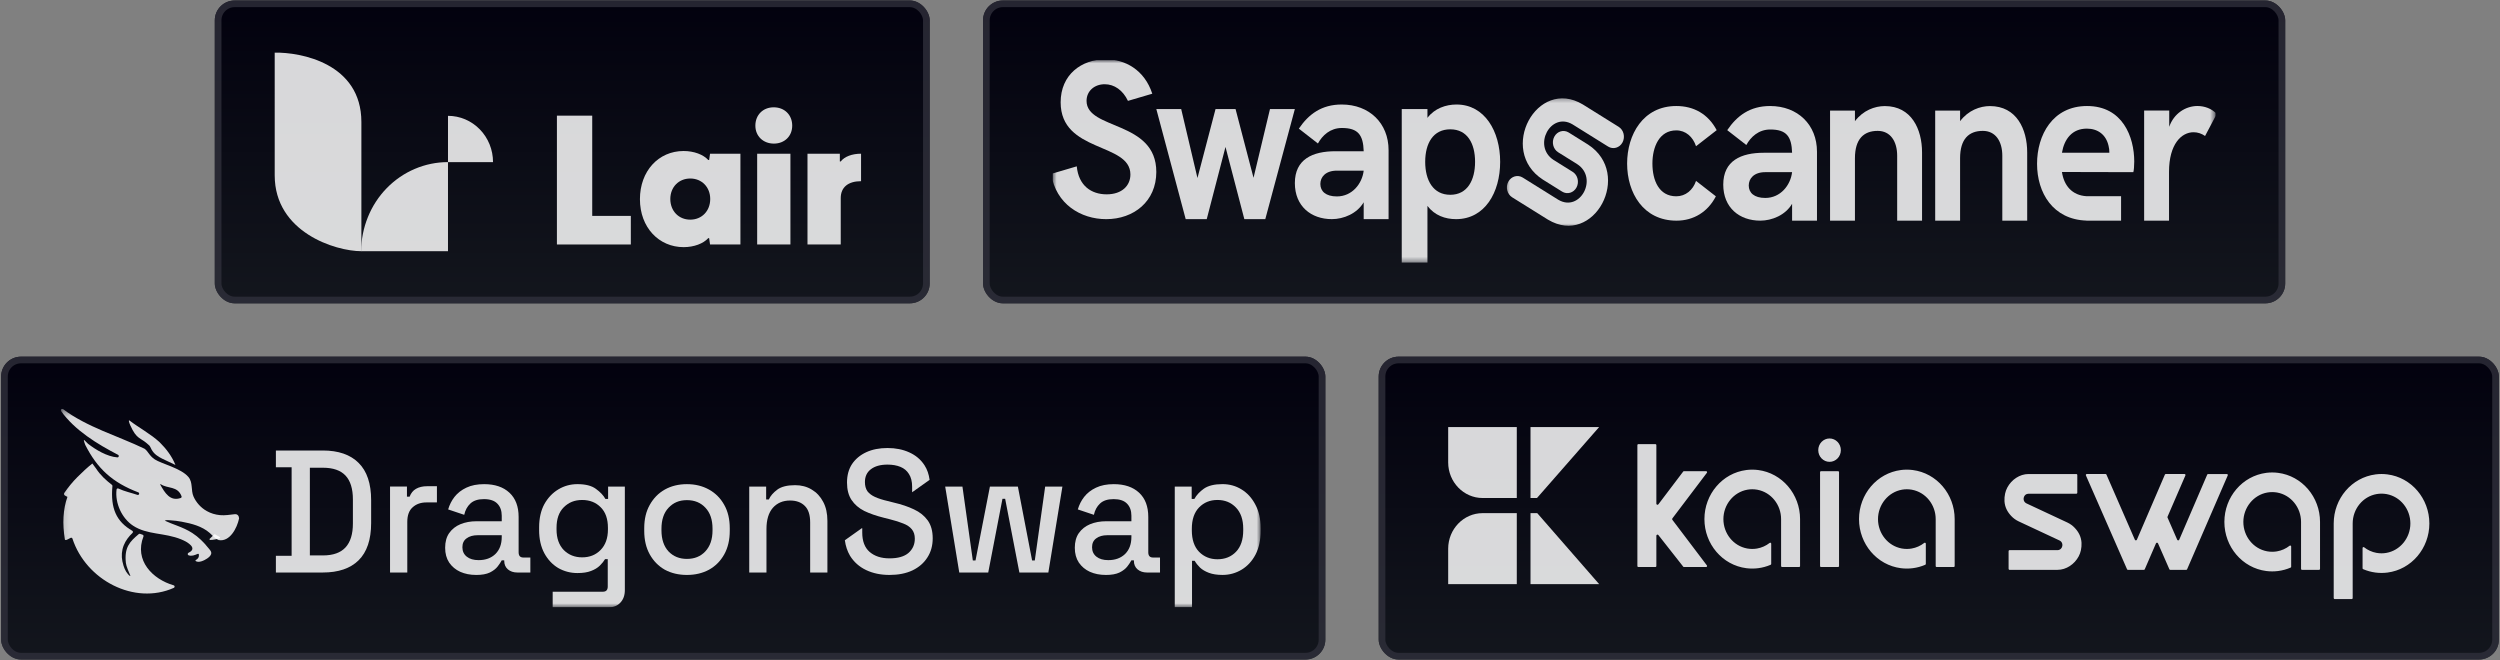
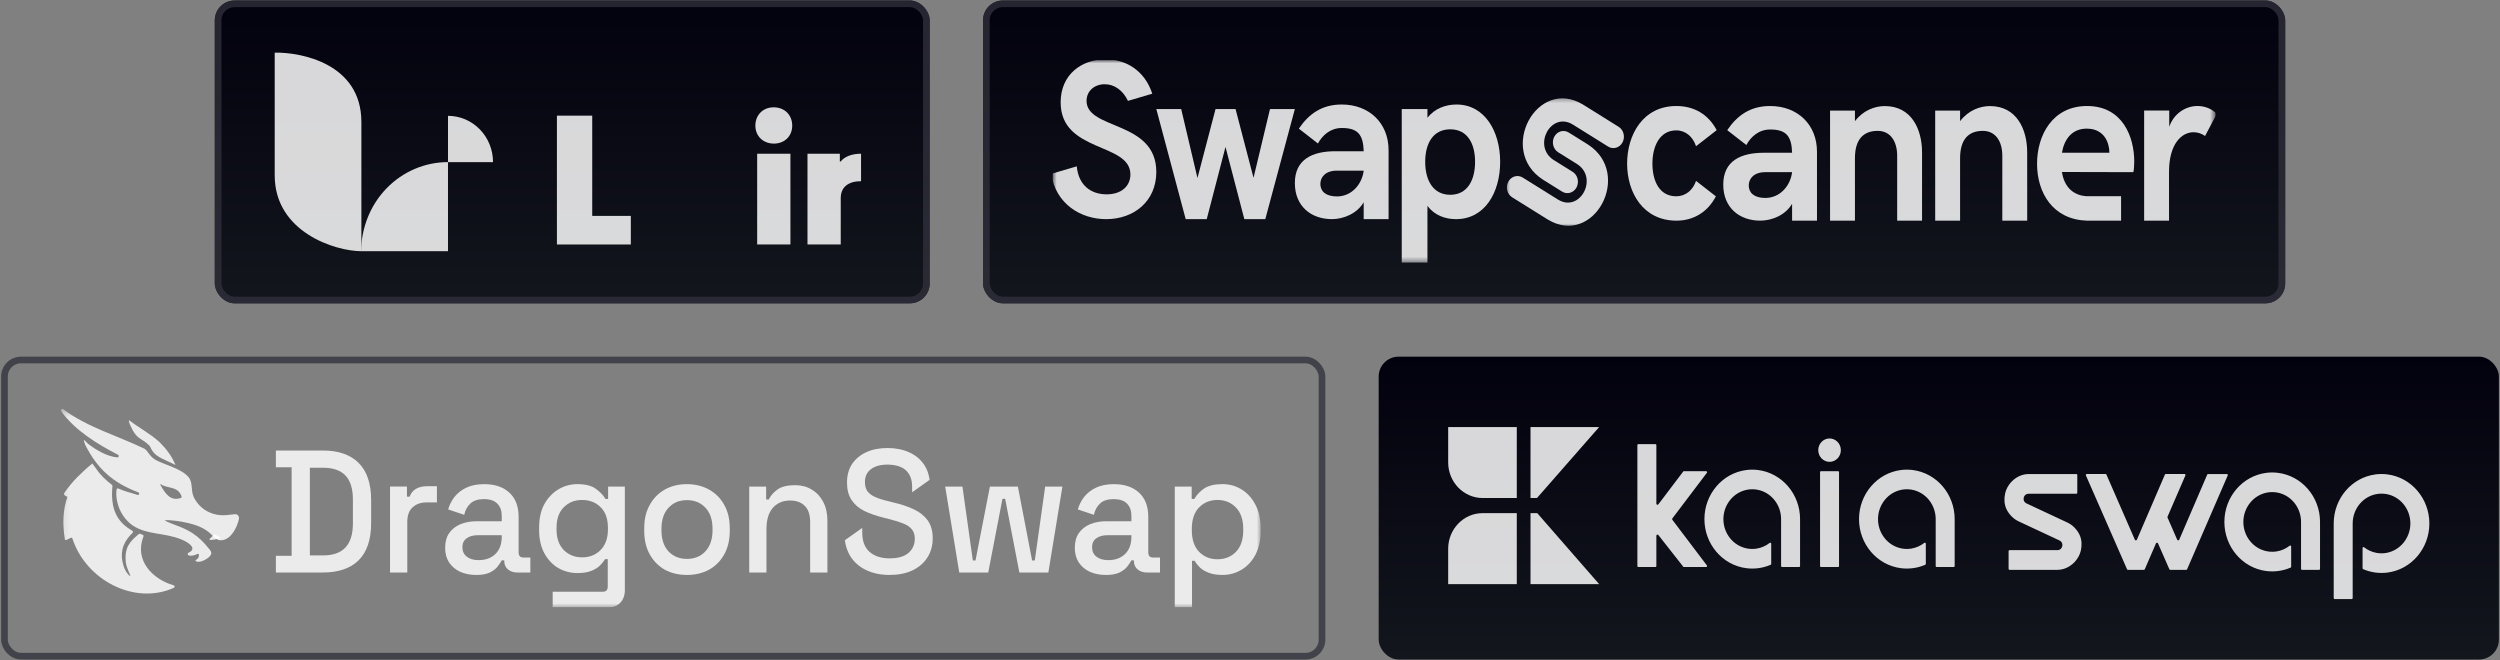
<svg xmlns="http://www.w3.org/2000/svg" width="375" height="99" viewBox="0 0 375 99" fill="none">
  <rect x="0" y="0" width="375" height="99" fill="#808080" stroke="none" />
  <rect x="32.217" y="0.073" width="107.237" height="45.427" rx="2.979" fill="url(#paint0_linear_320_1149)" />
  <rect x="32.717" y="0.573" width="106.237" height="44.427" rx="2.479" stroke="#30303C" stroke-opacity="0.77" />
  <g clip-path="url(#clip0_320_1149)">
    <path d="M67.198 24.316C65.49 24.316 63.799 24.662 62.221 25.334C60.643 26.005 59.21 26.99 58.002 28.231C56.794 29.472 55.837 30.945 55.183 32.566C54.529 34.188 54.176 35.926 54.176 37.681H67.198V24.316Z" fill="white" fill-opacity="0.84" />
    <path d="M41.205 7.895C45.082 7.824 54.208 9.482 54.208 18.307L54.208 37.68C50.313 37.68 41.206 34.838 41.206 26.305L41.205 7.895Z" fill="white" fill-opacity="0.84" />
    <path d="M67.199 17.375C68.086 17.375 68.965 17.555 69.784 17.903C70.604 18.252 71.348 18.764 71.975 19.408C72.603 20.053 73.1 20.818 73.44 21.66C73.779 22.502 73.954 23.405 73.954 24.316H67.199V17.375Z" fill="white" fill-opacity="0.84" />
    <path d="M129.158 23.056V27.179C127.217 27.179 126.111 28.095 126.111 29.712V36.666H121.123V23.056H125.976V24.215H126.111C126.678 23.487 127.81 23.056 129.158 23.056Z" fill="white" fill-opacity="0.84" />
    <path d="M113.305 18.845C113.305 17.228 114.464 16.096 116.055 16.096C117.673 16.096 118.832 17.228 118.832 18.845C118.832 20.435 117.673 21.54 116.082 21.54C114.491 21.54 113.305 20.435 113.305 18.845ZM113.574 23.056H118.563V36.667H113.574V23.056Z" fill="white" fill-opacity="0.84" />
-     <path d="M95.99 29.875C95.99 25.671 98.767 22.652 102.542 22.652C104.106 22.652 105.508 23.191 106.237 24H106.371L106.506 23.057H111.063V36.667H106.506L106.371 35.723H106.237C105.508 36.532 104.106 37.071 102.542 37.071C98.848 37.071 95.99 34.133 95.99 29.875ZM100.547 29.848C100.547 31.654 101.814 32.947 103.54 32.947C105.266 32.947 106.533 31.654 106.533 29.848C106.533 28.069 105.266 26.776 103.54 26.776C101.814 26.776 100.547 28.069 100.547 29.848Z" fill="white" fill-opacity="0.84" />
    <path d="M88.834 17.348V32.385H94.624V36.673H83.537V17.348H88.834Z" fill="white" fill-opacity="0.84" />
  </g>
  <rect x="147.453" y="0.073" width="195.329" height="45.427" rx="2.979" fill="url(#paint1_linear_320_1149)" />
  <rect x="147.953" y="0.573" width="194.329" height="44.427" rx="2.479" stroke="#30303C" stroke-opacity="0.77" />
  <g clip-path="url(#clip1_320_1149)">
    <mask id="mask0_320_1149" style="mask-type:luminance" maskUnits="userSpaceOnUse" x="157" y="9" width="176" height="31">
      <path d="M332.354 9.009H157.877V39.541H332.354V9.009Z" fill="white" />
    </mask>
    <g mask="url(#mask0_320_1149)">
      <path d="M173.447 16.355H177.179L179.619 26.704L182.331 16.355H185.332L188.029 26.672L190.498 16.355H194.229L189.794 32.871H186.651L183.824 22.042L181.011 32.871H177.854L173.447 16.355Z" fill="white" fill-opacity="0.84" />
      <path d="M210.262 16.355H214.117V17.678C215.188 16.256 216.886 15.677 218.476 15.677C222.714 15.677 225.024 19.711 225.024 24.274C225.024 28.886 222.714 32.871 218.415 32.871C216.778 32.871 215.188 32.309 214.117 30.887V39.385H210.262V16.355ZM221.261 24.275C221.261 21.53 220.114 19.398 217.544 19.398C214.973 19.398 213.78 21.497 213.78 24.275C213.78 27.053 214.973 29.218 217.544 29.218C220.114 29.218 221.261 27.02 221.261 24.275Z" fill="white" fill-opacity="0.84" />
      <path d="M201.251 15.676C198.238 15.676 196.295 17.131 194.827 19.296L197.69 21.524C198.348 20.32 199.526 19.198 201.282 19.198C203.714 19.198 204.479 20.239 204.555 22.686H200.318C196.891 22.686 194.229 23.876 194.229 27.464C194.229 30.92 196.646 32.87 199.782 32.87C201.525 32.87 203.56 32.044 204.554 30.34V32.87H208.287V22.52C208.287 18.486 205.411 15.676 201.251 15.676ZM200.532 29.465C198.865 29.465 198.053 28.687 198.053 27.597C198.053 26.556 198.834 25.596 200.532 25.596H204.479H204.554C204.325 27.548 202.826 29.465 200.532 29.465Z" fill="white" fill-opacity="0.84" />
      <path d="M162.983 15.132C162.983 13.644 164.176 12.635 165.705 12.635C167.158 12.635 168.444 13.544 169.193 15.132L172.843 14.056C171.655 10.426 168.722 8.897 165.843 8.897C162.202 8.897 159.097 11.213 159.097 15.345C159.097 22.95 169.561 21.33 169.561 26.175C169.561 27.828 168.307 29.151 165.997 29.151C163.703 29.151 161.791 27.861 161.515 24.951L157.672 26.084C158.39 30.631 162.132 32.872 165.935 32.872C170.065 32.872 173.446 30.21 173.446 25.796C173.447 18.041 162.983 19.529 162.983 15.132Z" fill="white" fill-opacity="0.84" />
      <path d="M320.137 24.237C320.137 20.549 318.409 15.903 313.055 15.903C307.883 15.903 305.559 20.268 305.559 24.567C305.559 28.924 307.939 32.93 312.985 33.09V33.098H318.162V29.433H312.985C310.822 29.299 309.596 27.857 309.291 25.798L320 25.824C320.076 25.592 320.137 24.914 320.137 24.237ZM309.291 22.915C309.642 20.848 310.82 19.294 313.023 19.294C314.645 19.294 315.899 20.17 316.282 21.873C316.375 22.204 316.404 22.551 316.404 22.915H309.291Z" fill="white" fill-opacity="0.84" />
      <path d="M304.079 22.855C304.079 19.399 302.502 15.911 298.494 15.911C296.995 15.911 295.235 16.556 294.013 18.176V16.588H290.279V33.098H294.013V33.103V23.731C294.013 20.855 295.328 19.631 297.424 19.631C299.336 19.631 300.347 21.201 300.347 23.368V33.098H304.08L304.079 22.855Z" fill="white" fill-opacity="0.84" />
      <path d="M288.307 22.855C288.307 19.399 286.73 15.911 282.722 15.911C281.223 15.911 279.464 16.556 278.241 18.176V16.588H274.508V33.098H278.241V33.103V23.731C278.241 20.855 279.556 19.631 281.652 19.631C283.565 19.631 284.576 21.201 284.576 23.368V33.098H288.308L288.307 22.855Z" fill="white" fill-opacity="0.84" />
      <path d="M265.51 15.903C262.496 15.903 260.554 17.358 259.085 19.524L261.949 21.752C262.607 20.547 263.785 19.425 265.541 19.425C267.973 19.425 268.738 20.466 268.814 22.914H264.577C261.151 22.914 258.488 24.104 258.488 27.692C258.488 31.147 260.906 33.098 264.041 33.098C265.785 33.098 267.82 32.271 268.814 30.568V33.098H272.547V22.748C272.547 18.714 269.671 15.903 265.51 15.903ZM264.791 29.692C263.123 29.692 262.312 28.915 262.312 27.825C262.312 26.783 263.092 25.824 264.791 25.824H268.738H268.813C268.584 27.774 267.086 29.692 264.791 29.692Z" fill="white" fill-opacity="0.84" />
      <path d="M330.783 20.356L332.512 17.087C331.754 16.279 330.663 15.9 329.623 15.9C327.852 15.9 326.065 17.024 325.385 19.025V16.577H321.621V33.097H325.353V25.787C325.353 21.587 327.235 19.835 329.037 19.835C329.654 19.835 330.239 20.033 330.761 20.398L330.783 20.356Z" fill="white" fill-opacity="0.84" />
      <path d="M254.406 27.134C253.938 28.515 252.836 29.445 251.442 29.445C248.841 29.445 247.862 27.047 247.862 24.534C247.862 22.07 248.872 19.557 251.442 19.557C252.862 19.557 253.939 20.526 254.404 21.935L257.503 19.525C256.213 17.087 254.056 15.903 251.442 15.903C246.455 15.903 244.068 20.203 244.068 24.534C244.068 28.915 246.486 33.099 251.473 33.099C254.067 33.099 256.19 31.764 257.38 29.448L254.406 27.134Z" fill="white" fill-opacity="0.84" />
      <mask id="mask1_320_1149" style="mask-type:luminance" maskUnits="userSpaceOnUse" x="225" y="14" width="20" height="21">
        <path d="M244.081 14.377H225.66V34.285H244.081V14.377Z" fill="white" />
      </mask>
      <g mask="url(#mask1_320_1149)">
        <path fill-rule="evenodd" clip-rule="evenodd" d="M231.414 26.93C224.641 22.537 230.519 11.528 237.428 15.671L237.452 15.686L242.798 19.021C243.555 19.494 243.815 20.54 243.378 21.358C242.941 22.176 241.973 22.456 241.216 21.984L235.882 18.657C232.61 16.71 229.836 21.901 233.033 23.99L235.899 25.778C236.656 26.25 236.915 27.296 236.479 28.114C236.042 28.933 235.074 29.213 234.317 28.741L231.438 26.945L231.414 26.93Z" fill="white" fill-opacity="0.84" />
        <path fill-rule="evenodd" clip-rule="evenodd" d="M233.145 20.503C233.582 19.685 234.549 19.405 235.307 19.877L238.185 21.673L238.209 21.688C244.982 26.081 239.104 37.089 232.195 32.946L232.171 32.932L226.825 29.596C226.068 29.124 225.808 28.078 226.245 27.26C226.683 26.442 227.65 26.161 228.408 26.633L233.741 29.961C237.013 31.908 239.787 26.716 236.59 24.628L233.724 22.84C232.967 22.367 232.708 21.321 233.145 20.503Z" fill="white" fill-opacity="0.84" />
      </g>
    </g>
  </g>
-   <rect x="0.17" y="53.5" width="198.632" height="45.427" rx="2.979" fill="url(#paint2_linear_320_1149)" />
  <rect x="0.67" y="54" width="197.632" height="44.427" rx="2.479" stroke="#30303C" stroke-opacity="0.77" />
  <g clip-path="url(#clip2_320_1149)">
    <mask id="mask2_320_1149" style="mask-type:luminance" maskUnits="userSpaceOnUse" x="9" y="61" width="181" height="31">
      <path d="M189.098 61.319H9.105V91.107H189.098V61.319Z" fill="white" />
    </mask>
    <g mask="url(#mask2_320_1149)">
      <path d="M35.686 77.287C35.539 77.129 35.36 77.116 35.176 77.134C34.454 77.211 33.744 77.339 33.017 77.271C32.29 77.203 31.629 77.003 31.011 76.656C30.155 76.175 29.443 75.407 29.031 74.487C28.607 73.536 28.966 72.377 28.261 71.544C27.14 70.219 24.217 69.57 23.218 68.91C22.367 68.347 22.218 67.667 21.668 67.304C17.601 65.351 13.067 64.084 9.432 61.351C9.262 61.238 9.005 61.453 9.146 61.645C11.226 64.565 14.599 66.608 17.712 68.224C17.901 68.321 17.825 68.621 17.616 68.608C16.081 68.503 14.321 67.443 13.195 66.558C12.766 66.187 12.299 65.417 12.789 66.736C14.599 70.3 16.871 72.385 20.774 73.865C20.978 73.983 20.842 74.309 20.62 74.235C19.668 73.915 18.674 73.71 17.755 73.278C17.636 73.223 17.497 73.302 17.482 73.436C17.232 75.489 18.29 77.755 19.961 78.853C22.094 80.254 24.657 79.873 27.188 80.909C28.211 81.327 29.695 82.249 28.274 82.919C28.112 82.996 28.122 83.24 28.294 83.298C28.766 83.458 29.185 83.277 29.619 83.096C29.675 83.072 29.746 83.051 29.791 83.09C29.821 83.117 29.829 83.161 29.831 83.201C29.857 83.487 29.781 83.703 29.564 83.874C29.526 83.903 29.231 84.068 29.332 84.144C29.799 84.491 30.649 84.06 31.056 83.787C31.293 83.626 31.571 83.406 31.667 83.117C31.788 82.743 31.45 82.449 31.243 82.189C30.553 81.324 29.763 80.543 28.842 79.949C28.125 79.487 27.347 79.15 26.557 78.848C25.939 78.612 25.315 78.383 24.715 78.099C24.932 77.962 25.34 78.036 25.575 78.046C26.143 78.075 26.711 78.157 27.272 78.259C28.728 78.53 30.316 78.93 31.467 79.952C31.753 80.207 32.01 80.499 32.313 80.73C32.465 80.846 32.634 80.948 32.81 81.014C34.471 81.308 35.557 79.224 35.862 77.77C35.855 77.584 35.804 77.41 35.683 77.281L35.686 77.287ZM27.11 74.698C25.527 75.242 24.747 73.967 24.018 72.658C24.033 72.624 24.088 72.632 24.124 72.637C25.136 73.331 26.641 72.861 27.231 74.435C27.272 74.543 27.216 74.664 27.113 74.698H27.11Z" fill="white" fill-opacity="0.84" />
      <path d="M32.957 80.755C32.608 80.847 31.942 81.008 31.518 80.992C31.432 80.989 31.394 80.879 31.457 80.819L32.139 80.159C32.169 80.13 32.215 80.124 32.252 80.146L32.98 80.574C33.055 80.619 33.04 80.734 32.957 80.758V80.755Z" fill="white" fill-opacity="0.84" />
      <path d="M26.317 69.746C25.776 68.415 24.928 67.306 23.926 66.318C22.56 65.064 20.909 64.21 19.448 63.093C19.21 62.911 19.389 63.453 19.533 63.776C20.546 66.042 21.02 65.514 22.383 66.812C22.535 66.957 22.633 67.262 22.742 67.446C22.838 67.603 22.939 67.758 23.058 67.895C23.522 68.429 24.166 68.726 24.782 69.017C25.269 69.249 25.756 69.48 26.246 69.711C26.256 69.717 26.309 69.732 26.314 69.743L26.317 69.746Z" fill="white" fill-opacity="0.84" />
      <path d="M26.048 87.796C22.878 86.881 20.116 84.063 21.517 80.478C21.558 80.376 21.507 80.255 21.406 80.215C21.282 80.165 21.118 80.113 21.007 80.073C20.944 80.05 20.873 80.063 20.82 80.108C19.455 81.261 18.632 82.094 18.882 84.439C18.935 84.947 19.334 85.814 19.523 86.284C19.533 86.308 19.561 86.366 19.546 86.389C19.503 86.463 19.24 86.171 19.197 86.124C19.094 86.008 19 85.882 18.919 85.748C18.75 85.472 18.627 85.17 18.528 84.86C18.46 84.647 18.404 84.429 18.359 84.208C18.192 83.398 18.256 82.555 18.564 81.79C18.851 81.075 19.328 80.457 19.876 79.942C19.975 79.85 19.957 79.682 19.841 79.616C17.465 78.247 16.552 76.275 16.865 72.908C16.872 72.837 16.842 72.769 16.789 72.727C15.953 72.08 15.06 71.294 14.416 70.288L13.853 69.525C13.07 70.143 12.321 70.853 11.611 71.56C10.902 72.267 10.236 73.084 9.652 73.933C9.561 74.065 9.602 74.249 9.738 74.325L10.112 74.535C9.455 76.409 9.342 78.522 9.733 80.93C9.847 81.151 10.241 80.836 10.604 80.673C10.71 80.625 10.829 80.68 10.867 80.793C12.896 87.015 20.167 90.824 26.076 88.177C26.245 88.1 26.23 87.846 26.053 87.796H26.048Z" fill="white" fill-opacity="0.84" />
      <path d="M41.383 85.877V83.367H43.743V70.085H41.383V67.575H48.413C50.756 67.575 52.548 68.193 53.788 69.431C55.042 70.669 55.671 72.532 55.671 75.027V78.452C55.671 80.943 55.042 82.81 53.788 84.048C52.548 85.267 50.758 85.877 48.413 85.877H41.383ZM46.48 83.314H48.439C49.961 83.314 51.092 82.912 51.829 82.11C52.566 81.309 52.935 80.115 52.935 78.528V74.919C52.935 73.316 52.566 72.122 51.829 71.337C51.092 70.553 49.963 70.159 48.439 70.159H46.48V83.312V83.314Z" fill="white" fill-opacity="0.84" />
      <path d="M58.506 85.875V72.985H61.043V74.502H61.444C61.646 73.96 61.964 73.569 62.399 73.324C62.85 73.064 63.403 72.933 64.057 72.933H65.539V75.364H63.956C63.118 75.364 62.434 75.608 61.896 76.097C61.361 76.568 61.093 77.301 61.093 78.295V85.878H58.506V85.875Z" fill="white" fill-opacity="0.84" />
      <path d="M71.419 86.241C70.533 86.241 69.735 86.083 69.033 85.77C68.347 85.458 67.794 84.995 67.375 84.385C66.973 83.775 66.772 83.034 66.772 82.162C66.772 81.289 66.973 80.54 67.375 79.964C67.794 79.373 68.354 78.926 69.058 78.632C69.778 78.335 70.591 78.187 71.495 78.187H75.261V77.352C75.261 76.602 75.044 76.001 74.607 75.549C74.173 75.096 73.502 74.868 72.598 74.868C71.694 74.868 71.033 75.086 70.563 75.522C70.094 75.959 69.786 76.524 69.634 77.223L67.223 76.413C67.425 75.717 67.743 75.088 68.177 74.531C68.629 73.956 69.225 73.493 69.96 73.146C70.697 72.796 71.583 72.623 72.621 72.623C74.229 72.623 75.491 73.049 76.412 73.903C77.334 74.757 77.793 75.969 77.793 77.538V82.845C77.793 83.368 78.028 83.628 78.497 83.628H79.553V85.878H77.619C77.033 85.878 76.556 85.721 76.188 85.408C75.819 85.095 75.635 84.667 75.635 84.128V84.049H75.259C75.125 84.309 74.923 84.617 74.655 84.963C74.388 85.313 73.994 85.618 73.474 85.878C72.954 86.123 72.27 86.244 71.414 86.244L71.419 86.241ZM71.795 84.02C72.833 84.02 73.671 83.715 74.307 83.105C74.943 82.477 75.261 81.623 75.261 80.543V80.282H71.646C70.96 80.282 70.407 80.44 69.988 80.753C69.568 81.05 69.359 81.494 69.359 82.085C69.359 82.677 69.576 83.15 70.013 83.497C70.447 83.847 71.043 84.02 71.795 84.02Z" fill="white" fill-opacity="0.84" />
      <path d="M80.87 79.497V79.106C80.87 77.747 81.13 76.587 81.647 75.628C82.182 74.669 82.887 73.927 83.758 73.404C84.629 72.881 85.583 72.621 86.62 72.621C87.825 72.621 88.746 72.858 89.382 73.328C90.036 73.799 90.513 74.303 90.814 74.845H91.215V72.989H93.727V88.52C93.727 89.304 93.499 89.932 93.048 90.402C92.613 90.873 92.01 91.109 91.24 91.109H82.902V88.757H90.435C90.919 88.757 91.162 88.497 91.162 87.974V83.868H90.76C90.576 84.181 90.316 84.504 89.983 84.835C89.647 85.167 89.205 85.437 88.653 85.645C88.118 85.855 87.438 85.958 86.618 85.958C85.58 85.958 84.618 85.705 83.73 85.201C82.859 84.678 82.165 83.936 81.645 82.977C81.125 82.002 80.867 80.843 80.867 79.5L80.87 79.497ZM87.322 83.603C88.443 83.603 89.364 83.237 90.084 82.504C90.821 81.755 91.19 80.727 91.19 79.418V79.182C91.19 77.838 90.831 76.811 90.109 76.096C89.39 75.363 88.461 74.997 87.322 74.997C86.184 74.997 85.298 75.363 84.561 76.096C83.841 76.811 83.48 77.838 83.48 79.182V79.418C83.48 80.725 83.841 81.755 84.561 82.504C85.298 83.237 86.219 83.603 87.322 83.603Z" fill="white" fill-opacity="0.84" />
      <path d="M103.037 86.241C101.797 86.241 100.694 85.981 99.722 85.458C98.768 84.916 98.016 84.151 97.463 83.158C96.91 82.164 96.635 80.987 96.635 79.628V79.236C96.635 77.877 96.91 76.708 97.463 75.733C98.016 74.739 98.768 73.971 99.722 73.433C100.694 72.891 101.797 72.623 103.037 72.623C104.276 72.623 105.382 72.894 106.351 73.433C107.323 73.974 108.083 74.739 108.636 75.733C109.189 76.708 109.464 77.877 109.464 79.236V79.628C109.464 80.987 109.189 82.164 108.636 83.158C108.083 84.151 107.321 84.919 106.351 85.458C105.379 85.981 104.276 86.241 103.037 86.241ZM103.037 83.836C104.175 83.836 105.097 83.46 105.798 82.711C106.518 81.943 106.879 80.889 106.879 79.546V79.31C106.879 77.967 106.528 76.921 105.824 76.171C105.119 75.404 104.19 75.02 103.037 75.02C101.883 75.02 100.994 75.404 100.275 76.171C99.571 76.921 99.22 77.967 99.22 79.31V79.546C99.22 80.889 99.571 81.943 100.275 82.711C100.994 83.46 101.916 83.836 103.037 83.836Z" fill="white" fill-opacity="0.84" />
      <path d="M112.385 85.876V72.986H114.922V74.92H115.324C115.558 74.397 115.978 73.908 116.578 73.456C117.182 73.004 118.078 72.775 119.264 72.775C120.201 72.775 121.031 72.994 121.751 73.43C122.488 73.866 123.066 74.484 123.483 75.286C123.902 76.069 124.111 77.02 124.111 78.135V85.876H121.524V78.345C121.524 77.231 121.256 76.41 120.721 75.887C120.186 75.346 119.449 75.078 118.512 75.078C117.442 75.078 116.578 75.443 115.925 76.177C115.288 76.91 114.97 77.972 114.97 79.368V85.878H112.383L112.385 85.876Z" fill="white" fill-opacity="0.84" />
      <path d="M143.89 85.877L141.779 72.987H144.367L145.925 84.074H146.327L148.487 72.987H152.681L154.816 84.074H155.218L156.775 72.987H159.362L157.252 85.877H152.907L150.772 74.817H150.37L148.235 85.877H143.89Z" fill="white" fill-opacity="0.84" />
      <path d="M165.868 86.241C164.979 86.241 164.184 86.083 163.482 85.77C162.796 85.458 162.243 84.995 161.824 84.385C161.422 83.775 161.221 83.034 161.221 82.162C161.221 81.289 161.422 80.54 161.824 79.964C162.243 79.373 162.803 78.926 163.508 78.632C164.227 78.335 165.04 78.187 165.944 78.187H169.71V77.352C169.71 76.602 169.493 76.001 169.057 75.549C168.623 75.096 167.95 74.868 167.047 74.868C166.143 74.868 165.482 75.086 165.013 75.522C164.543 75.959 164.235 76.524 164.083 77.223L161.672 76.413C161.875 75.717 162.192 75.088 162.626 74.531C163.079 73.956 163.672 73.493 164.409 73.146C165.147 72.796 166.032 72.623 167.07 72.623C168.677 72.623 169.94 73.049 170.862 73.903C171.783 74.757 172.242 75.969 172.242 77.538V82.845C172.242 83.368 172.477 83.628 172.947 83.628H174.001V85.878H172.068C171.482 85.878 171.005 85.721 170.637 85.408C170.268 85.095 170.084 84.667 170.084 84.128V84.049H169.707C169.573 84.309 169.372 84.617 169.104 84.963C168.837 85.313 168.443 85.618 167.923 85.878C167.403 86.123 166.719 86.244 165.863 86.244L165.868 86.241ZM166.244 84.02C167.282 84.02 168.119 83.715 168.757 83.105C169.393 82.477 169.71 81.623 169.71 80.543V80.282H166.095C165.408 80.282 164.855 80.44 164.437 80.753C164.018 81.05 163.809 81.494 163.809 82.085C163.809 82.677 164.026 83.15 164.461 83.497C164.896 83.847 165.493 84.02 166.244 84.02Z" fill="white" fill-opacity="0.84" />
      <path d="M176.215 91.107V72.986H178.752V74.842H179.154C179.471 74.266 179.948 73.754 180.584 73.299C181.238 72.847 182.167 72.618 183.371 72.618C184.409 72.618 185.356 72.878 186.209 73.401C187.08 73.924 187.774 74.681 188.295 75.675C188.829 76.65 189.097 77.836 189.097 79.231V79.623C189.097 81.019 188.837 82.212 188.319 83.206C187.799 84.181 187.105 84.932 186.235 85.455C185.363 85.978 184.409 86.239 183.371 86.239C182.569 86.239 181.89 86.133 181.337 85.926C180.785 85.716 180.34 85.455 180.007 85.143C179.67 84.811 179.403 84.472 179.203 84.123H178.803V91.104H176.215V91.107ZM182.617 83.889C183.755 83.889 184.685 83.513 185.404 82.764C186.123 82.015 186.484 80.942 186.484 79.547V79.31C186.484 77.933 186.115 76.871 185.379 76.119C184.659 75.37 183.738 74.994 182.617 74.994C181.496 74.994 180.589 75.37 179.855 76.119C179.136 76.868 178.774 77.933 178.774 79.31V79.547C178.774 80.942 179.133 82.012 179.855 82.764C180.592 83.513 181.514 83.889 182.617 83.889Z" fill="white" fill-opacity="0.84" />
      <path d="M139.157 78.059C138.654 77.362 137.968 76.813 137.097 76.41C136.226 75.993 135.221 75.654 134.083 75.391L133.154 75.154C132.401 74.981 131.773 74.778 131.271 74.552C130.768 74.326 130.384 74.037 130.114 73.69C129.864 73.325 129.738 72.862 129.738 72.305C129.738 71.485 130.031 70.849 130.617 70.397C131.22 69.926 132.056 69.69 133.128 69.69C133.866 69.69 134.509 69.803 135.062 70.029C135.615 70.255 136.042 70.612 136.342 71.101C136.66 71.59 136.819 72.226 136.819 73.009V73.84L139.44 71.979C139.329 71.138 139.076 70.407 138.677 69.792C138.124 68.938 137.362 68.294 136.393 67.858C135.438 67.421 134.35 67.203 133.128 67.203C131.907 67.203 130.844 67.413 129.94 67.831C129.036 68.249 128.324 68.843 127.804 69.608C127.302 70.376 127.052 71.298 127.052 72.379C127.052 73.459 127.279 74.313 127.731 74.994C128.183 75.675 128.819 76.224 129.64 76.642C130.478 77.044 131.457 77.383 132.578 77.662L133.507 77.898C134.277 78.09 134.939 78.3 135.491 78.526C136.044 78.737 136.471 79.023 136.771 79.388C137.072 79.754 137.223 80.224 137.223 80.8C137.223 81.673 136.905 82.385 136.269 82.945C135.633 83.486 134.686 83.754 133.431 83.754C132.177 83.754 131.197 83.431 130.442 82.787C129.705 82.143 129.337 81.176 129.337 79.885V79.231H129.271L126.727 81.037C126.845 81.909 127.103 82.687 127.501 83.363C128.087 84.304 128.89 85.019 129.912 85.507C130.935 85.996 132.106 86.241 133.429 86.241C134.752 86.241 135.898 86.015 136.87 85.56C137.842 85.09 138.586 84.446 139.104 83.626C139.638 82.806 139.906 81.849 139.906 80.75C139.906 79.651 139.657 78.755 139.155 78.056L139.157 78.059Z" fill="white" fill-opacity="0.84" />
    </g>
  </g>
  <rect x="206.801" y="53.5" width="168.03" height="45.427" rx="2.979" fill="url(#paint3_linear_320_1149)" />
-   <rect x="207.301" y="54" width="167.03" height="44.427" rx="2.479" stroke="#30303C" stroke-opacity="0.77" />
  <path d="M230.584 76.969H229.576V87.617H239.871L230.584 76.969Z" fill="white" fill-opacity="0.84" />
  <path d="M239.871 64.058H229.576V74.702H230.549L239.871 64.058Z" fill="white" fill-opacity="0.84" />
  <path d="M217.227 82.316V87.616H227.519V76.971H222.395C219.54 76.971 217.227 79.364 217.227 82.316Z" fill="white" fill-opacity="0.84" />
  <path d="M217.227 64.057V69.356C217.227 72.309 219.54 74.702 222.395 74.702H227.519V64.057H217.227Z" fill="white" fill-opacity="0.84" />
  <path fill-rule="evenodd" clip-rule="evenodd" d="M273.154 70.679C273.075 70.679 273.009 70.746 273.009 70.828V84.903C273.009 84.985 273.075 85.052 273.154 85.052H275.711C275.79 85.052 275.856 84.985 275.856 84.903V70.828C275.856 70.746 275.79 70.679 275.711 70.679H273.154ZM274.433 65.77C273.496 65.77 272.738 66.556 272.738 67.523C272.738 68.491 273.497 69.276 274.433 69.276C275.369 69.276 276.128 68.491 276.128 67.523C276.128 66.556 275.369 65.77 274.433 65.77ZM325.132 77.642L326.578 80.955L326.577 80.957C326.605 81.021 326.663 81.059 326.731 81.059C326.799 81.059 326.857 81.02 326.884 80.956L331.082 71.194C331.107 71.138 331.155 71.106 331.214 71.106H334.028C334.08 71.106 334.121 71.129 334.149 71.174C334.177 71.218 334.181 71.267 334.16 71.315L328.066 85.39C328.041 85.446 327.993 85.478 327.934 85.478H325.538C325.478 85.478 325.43 85.446 325.406 85.39L323.702 81.505C323.675 81.442 323.617 81.403 323.549 81.403C323.482 81.405 323.424 81.443 323.396 81.507L321.715 85.39C321.691 85.446 321.642 85.478 321.584 85.478H319.187C319.128 85.478 319.081 85.446 319.057 85.39L312.887 71.315C312.865 71.265 312.869 71.218 312.897 71.172C312.926 71.126 312.966 71.103 313.018 71.103H315.835C315.895 71.103 315.942 71.135 315.966 71.191L320.228 80.955C320.256 81.018 320.314 81.057 320.382 81.057C320.45 81.057 320.508 81.017 320.535 80.953L324.733 71.191C324.758 71.135 324.806 71.103 324.865 71.103H327.679C327.731 71.103 327.771 71.126 327.8 71.171C327.828 71.216 327.832 71.264 327.811 71.312L325.132 77.5C325.111 77.547 325.111 77.595 325.132 77.642ZM303.559 74.659C303.536 74.769 303.534 74.882 303.557 74.992H303.555C303.605 75.229 303.761 75.411 303.973 75.511L310.103 78.377C310.519 78.571 310.897 78.843 311.215 79.183C311.808 79.814 312.178 80.53 312.228 81.419C312.249 81.796 312.211 82.176 312.135 82.544C312.069 82.863 311.954 83.169 311.802 83.455C311.177 84.633 309.939 85.477 308.624 85.477H301.433C301.354 85.477 301.289 85.409 301.289 85.328V82.671C301.289 82.589 301.354 82.522 301.433 82.522H308.624C308.985 82.522 309.265 82.288 309.342 81.922C309.365 81.813 309.366 81.699 309.344 81.59C309.295 81.352 309.138 81.17 308.926 81.071L302.796 78.205C302.381 78.011 302.003 77.738 301.685 77.399C301.091 76.768 300.722 76.051 300.671 75.163C300.65 74.785 300.688 74.407 300.765 74.037C300.831 73.718 300.947 73.412 301.099 73.127C301.724 71.949 302.961 71.105 304.277 71.105H311.45C311.529 71.105 311.595 71.172 311.595 71.254V73.911C311.595 73.992 311.529 74.06 311.45 74.06H304.277C303.915 74.06 303.636 74.293 303.559 74.659ZM248.454 66.769V75.547H248.452C248.452 75.622 248.497 75.687 248.566 75.711C248.635 75.735 248.709 75.714 248.753 75.654L252.477 70.737C252.506 70.697 252.542 70.679 252.59 70.679H255.92C255.978 70.679 256.023 70.71 256.049 70.763C256.075 70.817 256.069 70.873 256.033 70.92L250.856 77.759C250.808 77.822 250.808 77.909 250.856 77.973L256.033 84.811C256.069 84.859 256.075 84.915 256.049 84.968C256.024 85.023 255.978 85.052 255.92 85.052H252.59C252.543 85.052 252.506 85.033 252.477 84.995L252.344 84.819L248.752 80.252C248.706 80.195 248.634 80.173 248.566 80.199C248.497 80.223 248.454 80.287 248.454 80.362V84.903C248.454 84.985 248.388 85.052 248.309 85.052H245.752C245.673 85.052 245.607 84.985 245.607 84.903V66.769C245.607 66.687 245.673 66.62 245.752 66.62H248.309C248.388 66.62 248.454 66.687 248.454 66.769ZM356.341 71.16C352.751 71.619 350.056 74.784 350.056 78.522V89.71C350.056 89.791 350.121 89.859 350.2 89.859H352.758C352.837 89.859 352.902 89.791 352.902 89.71V78.522C352.902 76.338 354.43 74.464 356.515 74.107C356.75 74.067 356.989 74.046 357.228 74.046C357.467 74.046 357.707 74.067 357.942 74.107L357.999 74.118C360.057 74.497 361.556 76.363 361.556 78.522C361.556 80.682 360.027 82.579 357.943 82.937C357.708 82.978 357.469 82.999 357.229 82.999C356.99 82.999 356.752 82.978 356.516 82.937L356.456 82.927C355.788 82.803 355.156 82.515 354.616 82.091C354.571 82.055 354.516 82.05 354.465 82.076C354.413 82.102 354.385 82.149 354.385 82.209V85.237C354.385 85.3 354.418 85.351 354.473 85.375C355.07 85.631 355.7 85.803 356.341 85.885C356.636 85.922 356.933 85.941 357.229 85.941C357.527 85.941 357.824 85.922 358.118 85.885C361.708 85.426 364.404 82.26 364.404 78.522C364.404 74.784 361.708 71.617 358.118 71.16C357.824 71.121 357.527 71.102 357.229 71.102C356.933 71.102 356.636 71.121 356.341 71.158V71.16ZM255.663 77.866C255.663 74.128 258.359 70.963 261.949 70.504L261.947 70.502C262.242 70.465 262.539 70.446 262.836 70.446C263.133 70.446 263.43 70.465 263.725 70.504C267.314 70.961 270.01 74.128 270.01 77.866V84.904C270.01 84.985 269.945 85.053 269.866 85.053H267.308C267.229 85.053 267.164 84.985 267.164 84.904V77.866C267.164 75.706 265.665 73.841 263.607 73.461L263.55 73.451C263.314 73.41 263.075 73.39 262.836 73.39C262.597 73.39 262.358 73.41 262.122 73.451C260.038 73.808 258.51 75.706 258.51 77.866C258.51 80.026 260.006 81.89 262.063 82.271L262.124 82.281C262.359 82.322 262.598 82.342 262.837 82.342C263.076 82.342 263.316 82.322 263.551 82.281C264.243 82.163 264.892 81.873 265.451 81.435C265.496 81.398 265.55 81.393 265.602 81.419C265.654 81.446 265.682 81.493 265.682 81.553V84.581C265.682 84.644 265.65 84.695 265.594 84.719C264.997 84.975 264.368 85.147 263.726 85.229C263.431 85.266 263.134 85.285 262.837 85.285C262.54 85.285 262.243 85.266 261.949 85.229C258.359 84.77 255.663 81.604 255.663 77.866ZM339.942 70.928C336.353 71.387 333.657 74.552 333.657 78.29C333.657 82.028 336.353 85.194 339.942 85.653C340.237 85.69 340.534 85.709 340.831 85.709C341.128 85.709 341.425 85.69 341.719 85.653C342.362 85.571 342.991 85.399 343.587 85.143C343.644 85.119 343.676 85.068 343.676 85.005V81.977C343.676 81.917 343.648 81.87 343.596 81.844C343.544 81.817 343.49 81.822 343.444 81.859C342.886 82.297 342.236 82.587 341.545 82.705C341.309 82.746 341.07 82.766 340.831 82.766C340.592 82.766 340.352 82.746 340.117 82.705L340.057 82.695C337.999 82.314 336.503 80.45 336.503 78.29C336.503 76.131 338.031 74.232 340.116 73.875C340.351 73.835 340.59 73.814 340.83 73.814C341.069 73.814 341.308 73.835 341.544 73.875L341.6 73.885C343.659 74.265 345.157 76.131 345.157 78.29V85.328C345.157 85.409 345.223 85.477 345.302 85.477H347.859C347.938 85.477 348.004 85.409 348.004 85.328V78.29C348.004 74.552 345.308 71.385 341.718 70.928C341.424 70.889 341.127 70.87 340.83 70.87C340.533 70.87 340.236 70.889 339.941 70.926L339.942 70.928ZM278.853 77.866C278.853 74.128 281.549 70.963 285.139 70.504L285.137 70.502C285.432 70.465 285.729 70.446 286.026 70.446C286.323 70.446 286.62 70.465 286.914 70.504C290.504 70.961 293.2 74.128 293.2 77.866V84.904C293.2 84.985 293.134 85.053 293.056 85.053H290.498C290.419 85.053 290.353 84.985 290.353 84.904V77.866C290.353 75.706 288.855 73.841 286.797 73.461L286.74 73.451C286.505 73.41 286.265 73.39 286.026 73.39C285.787 73.39 285.548 73.41 285.312 73.451C283.228 73.808 281.7 75.706 281.7 77.866C281.7 80.026 283.196 81.89 285.253 82.271L285.313 82.281C285.549 82.322 285.788 82.342 286.027 82.342C286.267 82.342 286.506 82.322 286.741 82.281C287.432 82.163 288.082 81.873 288.64 81.435C288.686 81.398 288.74 81.393 288.792 81.419C288.844 81.446 288.872 81.493 288.872 81.553V84.581C288.872 84.644 288.84 84.695 288.783 84.719C288.187 84.975 287.558 85.147 286.916 85.229C286.621 85.266 286.324 85.285 286.027 85.285C285.73 85.285 285.433 85.266 285.139 85.229C281.549 84.77 278.853 81.604 278.853 77.866Z" fill="white" fill-opacity="0.84" />
  <defs>
    <linearGradient id="paint0_linear_320_1149" x1="85.835" y1="0.073" x2="85.835" y2="45.5" gradientUnits="userSpaceOnUse">
      <stop stop-color="#02010E" />
      <stop offset="1" stop-color="#13161D" />
    </linearGradient>
    <linearGradient id="paint1_linear_320_1149" x1="245.118" y1="0.073" x2="245.118" y2="45.5" gradientUnits="userSpaceOnUse">
      <stop stop-color="#02010E" />
      <stop offset="1" stop-color="#13161D" />
    </linearGradient>
    <linearGradient id="paint2_linear_320_1149" x1="99.486" y1="53.5" x2="99.486" y2="98.927" gradientUnits="userSpaceOnUse">
      <stop stop-color="#02010E" />
      <stop offset="1" stop-color="#13161D" />
    </linearGradient>
    <linearGradient id="paint3_linear_320_1149" x1="290.816" y1="53.5" x2="290.816" y2="98.927" gradientUnits="userSpaceOnUse">
      <stop stop-color="#02010E" />
      <stop offset="1" stop-color="#13161D" />
    </linearGradient>
    <clipPath id="clip0_320_1149">
      <rect width="89.364" height="29.788" fill="white" transform="translate(41.154 7.893)" />
    </clipPath>
    <clipPath id="clip1_320_1149">
      <rect width="174.477" height="30.533" fill="white" transform="translate(157.879 9.01)" />
    </clipPath>
    <clipPath id="clip2_320_1149">
      <rect width="180.759" height="29.788" fill="white" transform="translate(9.105 61.319)" />
    </clipPath>
  </defs>
</svg>